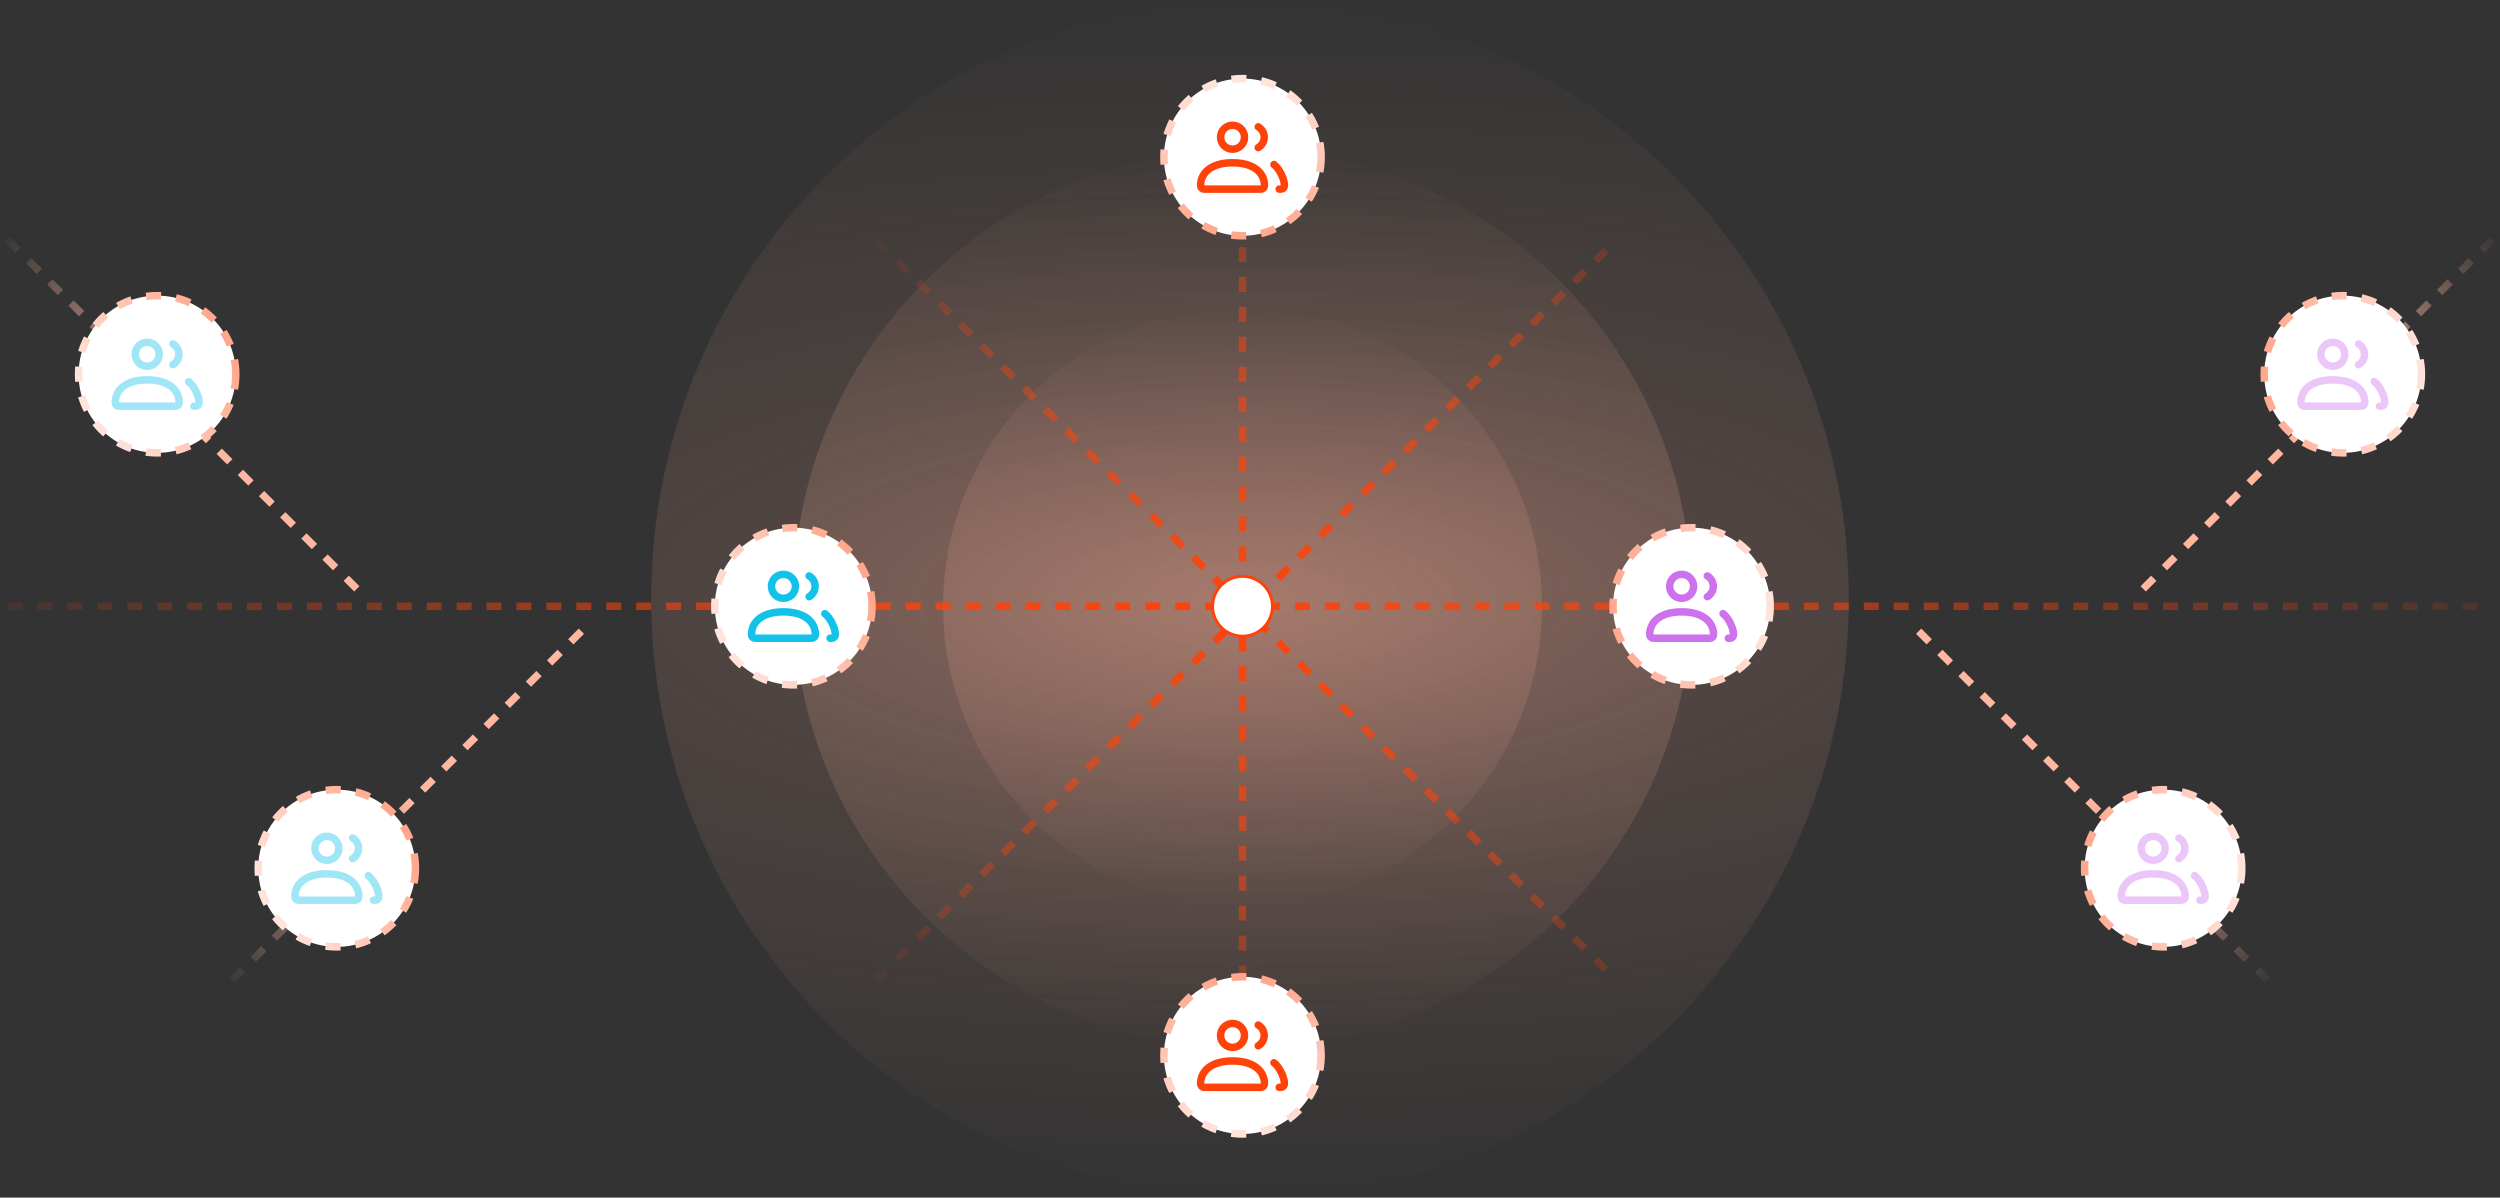
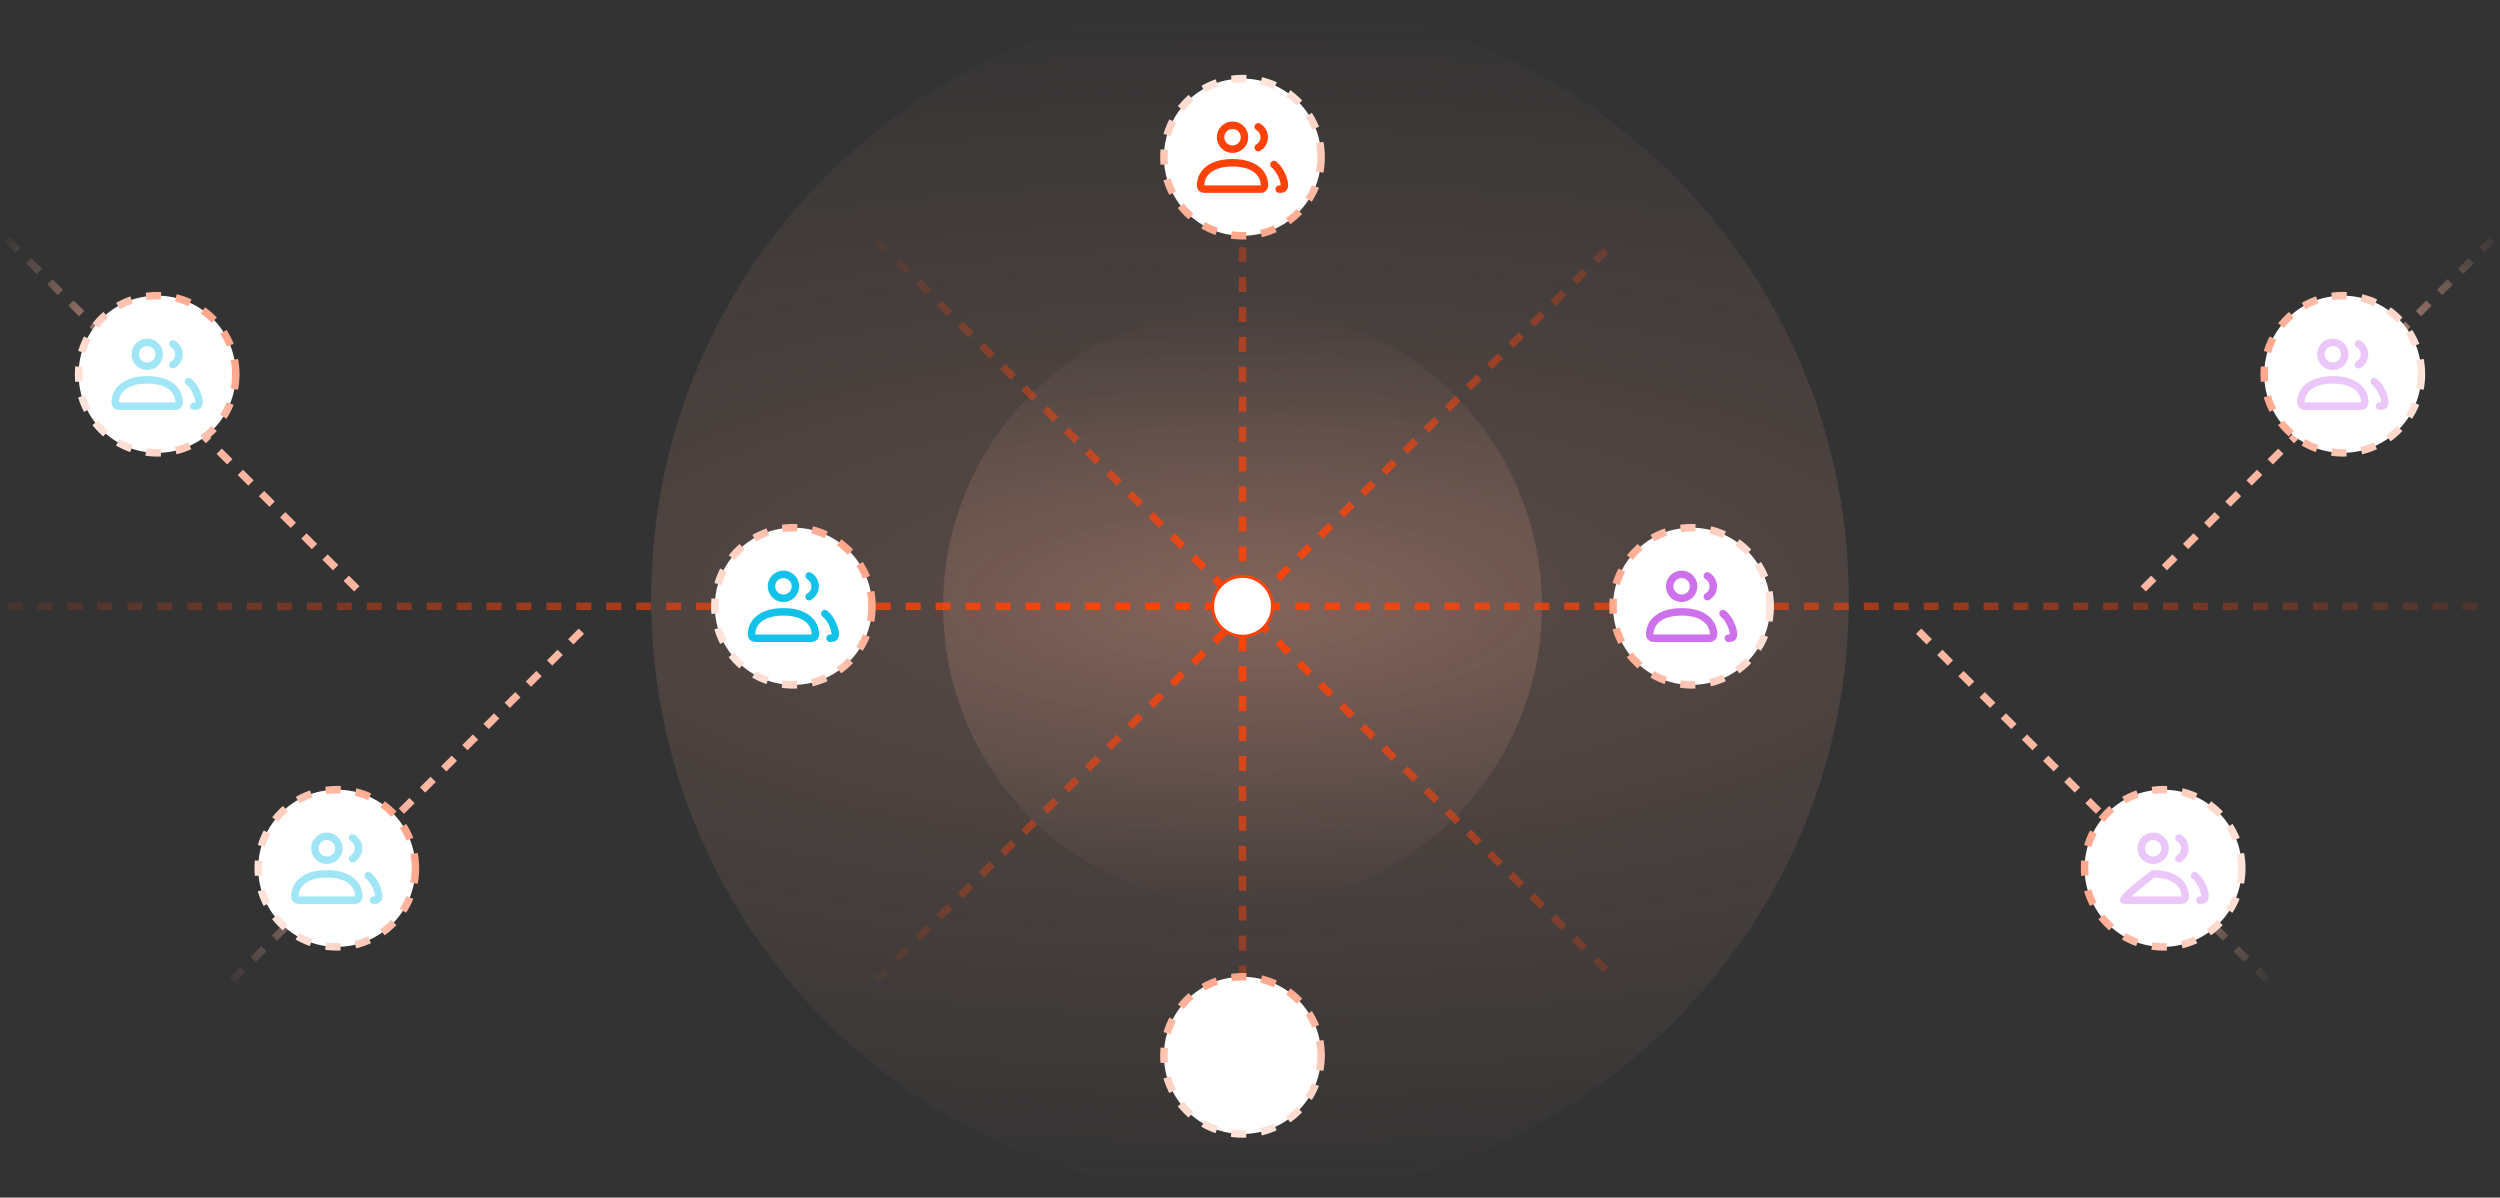
<svg xmlns="http://www.w3.org/2000/svg" width="334" height="160" viewBox="0 0 334 160" fill="none">
  <rect x="0" y="0" width="334" height="160" fill="#333333" stroke="none" />
-   <path d="M226 80C226 113.137 199.137 140 166 140C132.863 140 106 113.137 106 80C106 46.863 132.863 20 166 20C199.137 20 226 46.863 226 80Z" fill="url(#paint0_radial_1_839)" />
  <path d="M247 80C247 124.183 211.183 160 167 160C122.817 160 87 124.183 87 80C87 35.817 122.817 0 167 0C211.183 0 247 35.817 247 80Z" fill="url(#paint1_radial_1_839)" />
  <path d="M206 81C206 103.091 188.091 121 166 121C143.909 121 126 103.091 126 81C126 58.909 143.909 41 166 41C188.091 41 206 58.909 206 81Z" fill="url(#paint2_radial_1_839)" />
  <path d="M1 81L333 81" stroke="url(#paint3_linear_1_839)" stroke-dasharray="2 2" />
  <path d="M166 151V11" stroke="url(#paint4_linear_1_839)" stroke-dasharray="2 2" />
  <path d="M117 32L215.995 130.995" stroke="url(#paint5_linear_1_839)" stroke-dasharray="2 2" />
  <path d="M1 32L49.083 80.083" stroke="url(#paint6_linear_1_839)" stroke-dasharray="2 2" />
  <path d="M333 32L284.917 80.083" stroke="url(#paint7_linear_1_839)" stroke-dasharray="2 2" />
  <path d="M31 131L79.083 82.917" stroke="url(#paint8_linear_1_839)" stroke-dasharray="2 2" />
  <path d="M303 131L254.917 82.917" stroke="url(#paint9_linear_1_839)" stroke-dasharray="2 2" />
  <path d="M117 131L215.995 32.005" stroke="url(#paint10_linear_1_839)" stroke-dasharray="2 2" />
  <path d="M170 81C170 83.209 168.209 85 166 85C163.791 85 162 83.209 162 81C162 78.791 163.791 77 166 77C168.209 77 170 78.791 170 81Z" fill="white" stroke="#FE4209" stroke-width="0.4" />
  <circle cx="106" cy="81" r="10.5" fill="white" stroke="url(#paint11_linear_1_839)" stroke-dasharray="2 2" />
  <path d="M110.2 81.983C110.939 82.536 111.6 83.927 111.6 84.783C111.6 85.05 111.405 85.267 111.165 85.267H110.9M108.1 79.719C108.578 79.443 108.9 78.926 108.9 78.333C108.9 77.741 108.578 77.224 108.1 76.947M100.835 85.267H108.498C108.739 85.267 108.933 85.05 108.933 84.783C108.933 83.105 107.531 81.745 104.667 81.745C101.802 81.745 100.4 83.105 100.4 84.783C100.4 85.05 100.595 85.267 100.835 85.267ZM106.267 78.333C106.267 79.217 105.55 79.933 104.667 79.933C103.783 79.933 103.067 79.217 103.067 78.333C103.067 77.45 103.783 76.733 104.667 76.733C105.55 76.733 106.267 77.45 106.267 78.333Z" stroke="#12C2E9" stroke-linecap="round" />
  <circle cx="21" cy="50" r="10.5" fill="white" stroke="url(#paint12_linear_1_839)" stroke-dasharray="2 2" />
  <path d="M25.2 50.983C25.939 51.536 26.6 52.926 26.6 53.783C26.6 54.05 26.405 54.267 26.165 54.267H25.9M23.1 48.719C23.578 48.443 23.9 47.926 23.9 47.333C23.9 46.741 23.578 46.224 23.1 45.947M15.835 54.267H23.498C23.739 54.267 23.933 54.05 23.933 53.783C23.933 52.105 22.532 50.745 19.667 50.745C16.802 50.745 15.4 52.105 15.4 53.783C15.4 54.05 15.595 54.267 15.835 54.267ZM21.267 47.333C21.267 48.217 20.55 48.933 19.667 48.933C18.783 48.933 18.067 48.217 18.067 47.333C18.067 46.45 18.783 45.733 19.667 45.733C20.55 45.733 21.267 46.45 21.267 47.333Z" stroke="#12C2E9" stroke-opacity="0.4" stroke-linecap="round" />
  <circle cx="45" cy="116" r="10.5" fill="white" stroke="url(#paint13_linear_1_839)" stroke-dasharray="2 2" />
  <path d="M49.2 116.983C49.939 117.536 50.6 118.926 50.6 119.783C50.6 120.05 50.405 120.267 50.165 120.267H49.9M47.1 114.719C47.578 114.443 47.9 113.926 47.9 113.333C47.9 112.741 47.578 112.224 47.1 111.947M39.835 120.267H47.498C47.739 120.267 47.933 120.05 47.933 119.783C47.933 118.105 46.532 116.745 43.667 116.745C40.802 116.745 39.4 118.105 39.4 119.783C39.4 120.05 39.595 120.267 39.835 120.267ZM45.267 113.333C45.267 114.217 44.55 114.933 43.667 114.933C42.783 114.933 42.067 114.217 42.067 113.333C42.067 112.45 42.783 111.733 43.667 111.733C44.55 111.733 45.267 112.45 45.267 113.333Z" stroke="#12C2E9" stroke-opacity="0.4" stroke-linecap="round" />
  <circle cx="226" cy="81" r="10.5" fill="white" stroke="url(#paint14_linear_1_839)" stroke-dasharray="2 2" />
  <path d="M230.2 81.983C230.939 82.536 231.6 83.927 231.6 84.783C231.6 85.05 231.405 85.267 231.165 85.267H230.9M228.1 79.719C228.578 79.443 228.9 78.926 228.9 78.333C228.9 77.741 228.578 77.224 228.1 76.947M220.835 85.267H228.498C228.739 85.267 228.933 85.05 228.933 84.783C228.933 83.105 227.531 81.745 224.667 81.745C221.802 81.745 220.4 83.105 220.4 84.783C220.4 85.05 220.595 85.267 220.835 85.267ZM226.267 78.333C226.267 79.217 225.55 79.933 224.667 79.933C223.783 79.933 223.067 79.217 223.067 78.333C223.067 77.45 223.783 76.733 224.667 76.733C225.55 76.733 226.267 77.45 226.267 78.333Z" stroke="#CD71ED" stroke-linecap="round" />
  <circle cx="313" cy="50" r="10.5" fill="white" stroke="url(#paint15_linear_1_839)" stroke-dasharray="2 2" />
  <path d="M317.2 50.983C317.939 51.536 318.6 52.926 318.6 53.783C318.6 54.05 318.405 54.267 318.165 54.267H317.9M315.1 48.719C315.578 48.443 315.9 47.926 315.9 47.333C315.9 46.741 315.578 46.224 315.1 45.947M307.835 54.267H315.498C315.739 54.267 315.933 54.05 315.933 53.783C315.933 52.105 314.531 50.745 311.667 50.745C308.802 50.745 307.4 52.105 307.4 53.783C307.4 54.05 307.595 54.267 307.835 54.267ZM313.267 47.333C313.267 48.217 312.55 48.933 311.667 48.933C310.783 48.933 310.067 48.217 310.067 47.333C310.067 46.45 310.783 45.733 311.667 45.733C312.55 45.733 313.267 46.45 313.267 47.333Z" stroke="#CD71ED" stroke-opacity="0.4" stroke-linecap="round" />
  <circle cx="289" cy="116" r="10.5" fill="white" stroke="url(#paint16_linear_1_839)" stroke-dasharray="2 2" />
-   <path d="M293.2 116.983C293.939 117.536 294.6 118.926 294.6 119.783C294.6 120.05 294.405 120.267 294.165 120.267H293.9M291.1 114.719C291.578 114.443 291.9 113.926 291.9 113.333C291.9 112.741 291.578 112.224 291.1 111.947M283.835 120.267H291.498C291.739 120.267 291.933 120.05 291.933 119.783C291.933 118.105 290.531 116.745 287.667 116.745C284.802 116.745 283.4 118.105 283.4 119.783C283.4 120.05 283.595 120.267 283.835 120.267ZM289.267 113.333C289.267 114.217 288.55 114.933 287.667 114.933C286.783 114.933 286.067 114.217 286.067 113.333C286.067 112.45 286.783 111.733 287.667 111.733C288.55 111.733 289.267 112.45 289.267 113.333Z" stroke="#CD71ED" stroke-opacity="0.4" stroke-linecap="round" />
+   <path d="M293.2 116.983C293.939 117.536 294.6 118.926 294.6 119.783C294.6 120.05 294.405 120.267 294.165 120.267H293.9M291.1 114.719C291.578 114.443 291.9 113.926 291.9 113.333C291.9 112.741 291.578 112.224 291.1 111.947M283.835 120.267H291.498C291.739 120.267 291.933 120.05 291.933 119.783C291.933 118.105 290.531 116.745 287.667 116.745C283.4 120.05 283.595 120.267 283.835 120.267ZM289.267 113.333C289.267 114.217 288.55 114.933 287.667 114.933C286.783 114.933 286.067 114.217 286.067 113.333C286.067 112.45 286.783 111.733 287.667 111.733C288.55 111.733 289.267 112.45 289.267 113.333Z" stroke="#CD71ED" stroke-opacity="0.4" stroke-linecap="round" />
  <circle cx="166" cy="21" r="10.5" fill="white" stroke="url(#paint17_linear_1_839)" stroke-dasharray="2 2" />
  <path d="M170.2 21.983C170.939 22.536 171.6 23.927 171.6 24.783C171.6 25.05 171.405 25.267 171.165 25.267H170.9M168.1 19.719C168.578 19.443 168.9 18.926 168.9 18.333C168.9 17.741 168.578 17.224 168.1 16.947M160.835 25.267H168.498C168.739 25.267 168.933 25.05 168.933 24.783C168.933 23.105 167.531 21.745 164.667 21.745C161.802 21.745 160.4 23.105 160.4 24.783C160.4 25.05 160.595 25.267 160.835 25.267ZM166.267 18.333C166.267 19.217 165.55 19.933 164.667 19.933C163.783 19.933 163.067 19.217 163.067 18.333C163.067 17.45 163.783 16.733 164.667 16.733C165.55 16.733 166.267 17.45 166.267 18.333Z" stroke="#FE4209" stroke-linecap="round" />
  <circle cx="166" cy="141" r="10.5" fill="white" stroke="url(#paint18_linear_1_839)" stroke-dasharray="2 2" />
-   <path d="M170.2 141.983C170.939 142.536 171.6 143.926 171.6 144.783C171.6 145.05 171.405 145.267 171.165 145.267H170.9M168.1 139.719C168.578 139.443 168.9 138.926 168.9 138.333C168.9 137.741 168.578 137.224 168.1 136.947M160.835 145.267H168.498C168.739 145.267 168.933 145.05 168.933 144.783C168.933 143.105 167.531 141.745 164.667 141.745C161.802 141.745 160.4 143.105 160.4 144.783C160.4 145.05 160.595 145.267 160.835 145.267ZM166.267 138.333C166.267 139.217 165.55 139.933 164.667 139.933C163.783 139.933 163.067 139.217 163.067 138.333C163.067 137.45 163.783 136.733 164.667 136.733C165.55 136.733 166.267 137.45 166.267 138.333Z" stroke="#FE4209" stroke-linecap="round" />
  <defs>
    <radialGradient id="paint0_radial_1_839" cx="0" cy="0" r="1" gradientUnits="userSpaceOnUse" gradientTransform="translate(166 80) rotate(90) scale(60 171.236)">
      <stop stop-color="#F9AD96" stop-opacity="0.3" />
      <stop offset="1" stop-color="#F9AD96" stop-opacity="0" />
    </radialGradient>
    <radialGradient id="paint1_radial_1_839" cx="0" cy="0" r="1" gradientUnits="userSpaceOnUse" gradientTransform="translate(167 80) rotate(90) scale(80 228.314)">
      <stop stop-color="#F9AD96" stop-opacity="0.2" />
      <stop offset="1" stop-color="#F9AD96" stop-opacity="0" />
    </radialGradient>
    <radialGradient id="paint2_radial_1_839" cx="0" cy="0" r="1" gradientUnits="userSpaceOnUse" gradientTransform="translate(166 81) rotate(90) scale(40 114.157)">
      <stop stop-color="#F9AD96" stop-opacity="0.26" />
      <stop offset="1" stop-color="#F9AD96" stop-opacity="0" />
    </radialGradient>
    <linearGradient id="paint3_linear_1_839" x1="-14.414" y1="81" x2="356.714" y2="81" gradientUnits="userSpaceOnUse">
      <stop stop-color="#FE4209" stop-opacity="0" />
      <stop offset="0.461" stop-color="#FE4209" />
      <stop offset="1" stop-color="#FE4209" stop-opacity="0" />
    </linearGradient>
    <linearGradient id="paint4_linear_1_839" x1="166" y1="153.828" x2="166" y2="3.5" gradientUnits="userSpaceOnUse">
      <stop stop-color="#FE4209" stop-opacity="0" />
      <stop offset="0.461" stop-color="#FE4209" />
      <stop offset="1" stop-color="#FE4209" stop-opacity="0" />
    </linearGradient>
    <linearGradient id="paint5_linear_1_839" x1="115" y1="30" x2="226.5" y2="141.5" gradientUnits="userSpaceOnUse">
      <stop stop-color="#FE4209" stop-opacity="0" />
      <stop offset="0.461" stop-color="#FE4209" />
      <stop offset="1" stop-color="#FE4209" stop-opacity="0" />
    </linearGradient>
    <linearGradient id="paint6_linear_1_839" x1="0.029" y1="31.029" x2="54.186" y2="85.186" gradientUnits="userSpaceOnUse">
      <stop stop-color="#FFB7A1" stop-opacity="0" />
      <stop offset="0.461" stop-color="#FFB7A1" />
    </linearGradient>
    <linearGradient id="paint7_linear_1_839" x1="333.971" y1="31.029" x2="279.814" y2="85.186" gradientUnits="userSpaceOnUse">
      <stop stop-color="#FFB7A1" stop-opacity="0" />
      <stop offset="0.461" stop-color="#FFB7A1" />
    </linearGradient>
    <linearGradient id="paint8_linear_1_839" x1="30.029" y1="131.971" x2="84.186" y2="77.814" gradientUnits="userSpaceOnUse">
      <stop stop-color="#FFB7A1" stop-opacity="0" />
      <stop offset="0.461" stop-color="#FFB7A1" />
    </linearGradient>
    <linearGradient id="paint9_linear_1_839" x1="303.971" y1="131.971" x2="249.814" y2="77.814" gradientUnits="userSpaceOnUse">
      <stop stop-color="#FFB7A1" stop-opacity="0" />
      <stop offset="0.461" stop-color="#FFB7A1" />
    </linearGradient>
    <linearGradient id="paint10_linear_1_839" x1="115" y1="133" x2="226.5" y2="21.5" gradientUnits="userSpaceOnUse">
      <stop stop-color="#FE4209" stop-opacity="0" />
      <stop offset="0.461" stop-color="#FE4209" />
      <stop offset="1" stop-color="#FE4209" stop-opacity="0" />
    </linearGradient>
    <linearGradient id="paint11_linear_1_839" x1="97.4" y1="86.6" x2="115.2" y2="76.6" gradientUnits="userSpaceOnUse">
      <stop stop-color="#FFE4DC" />
      <stop offset="1" stop-color="#FFA78C" />
    </linearGradient>
    <linearGradient id="paint12_linear_1_839" x1="12.4" y1="55.6" x2="30.2" y2="45.6" gradientUnits="userSpaceOnUse">
      <stop stop-color="#FFE4DC" />
      <stop offset="1" stop-color="#FFA78C" />
    </linearGradient>
    <linearGradient id="paint13_linear_1_839" x1="36.4" y1="121.6" x2="54.2" y2="111.6" gradientUnits="userSpaceOnUse">
      <stop stop-color="#FFE4DC" />
      <stop offset="1" stop-color="#FFA78C" />
    </linearGradient>
    <linearGradient id="paint14_linear_1_839" x1="237" y1="81" x2="215" y2="81" gradientUnits="userSpaceOnUse">
      <stop stop-color="#FFE4DC" />
      <stop offset="1" stop-color="#FFA78C" />
    </linearGradient>
    <linearGradient id="paint15_linear_1_839" x1="324" y1="50" x2="302" y2="50" gradientUnits="userSpaceOnUse">
      <stop stop-color="#FFE4DC" />
      <stop offset="1" stop-color="#FFA78C" />
    </linearGradient>
    <linearGradient id="paint16_linear_1_839" x1="300" y1="116" x2="278" y2="116" gradientUnits="userSpaceOnUse">
      <stop stop-color="#FFE4DC" />
      <stop offset="1" stop-color="#FFA78C" />
    </linearGradient>
    <linearGradient id="paint17_linear_1_839" x1="166" y1="11" x2="165.5" y2="31.5" gradientUnits="userSpaceOnUse">
      <stop stop-color="#FFE4DC" />
      <stop offset="1" stop-color="#FFA78C" />
    </linearGradient>
    <linearGradient id="paint18_linear_1_839" x1="166" y1="151.5" x2="166" y2="130.5" gradientUnits="userSpaceOnUse">
      <stop stop-color="#FFE4DC" />
      <stop offset="1" stop-color="#FFA78C" />
    </linearGradient>
  </defs>
</svg>